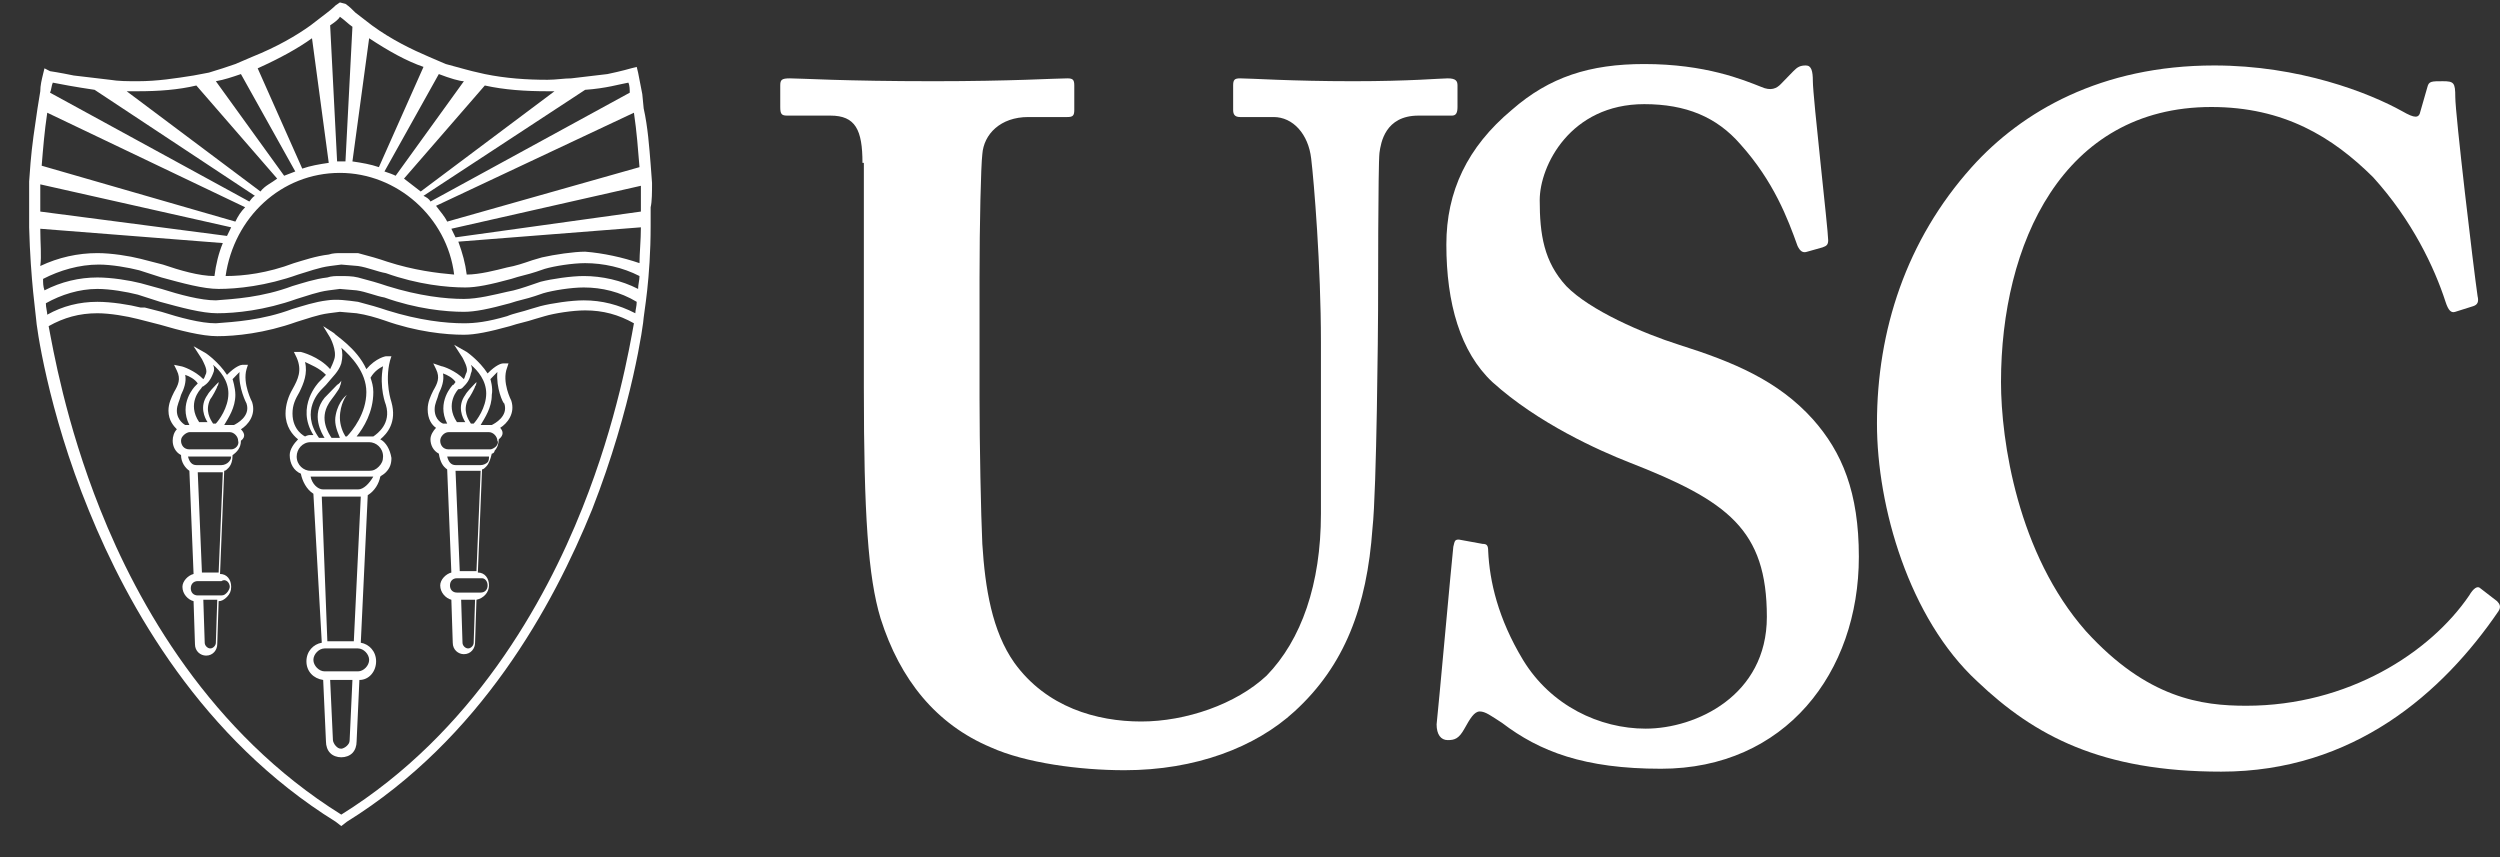
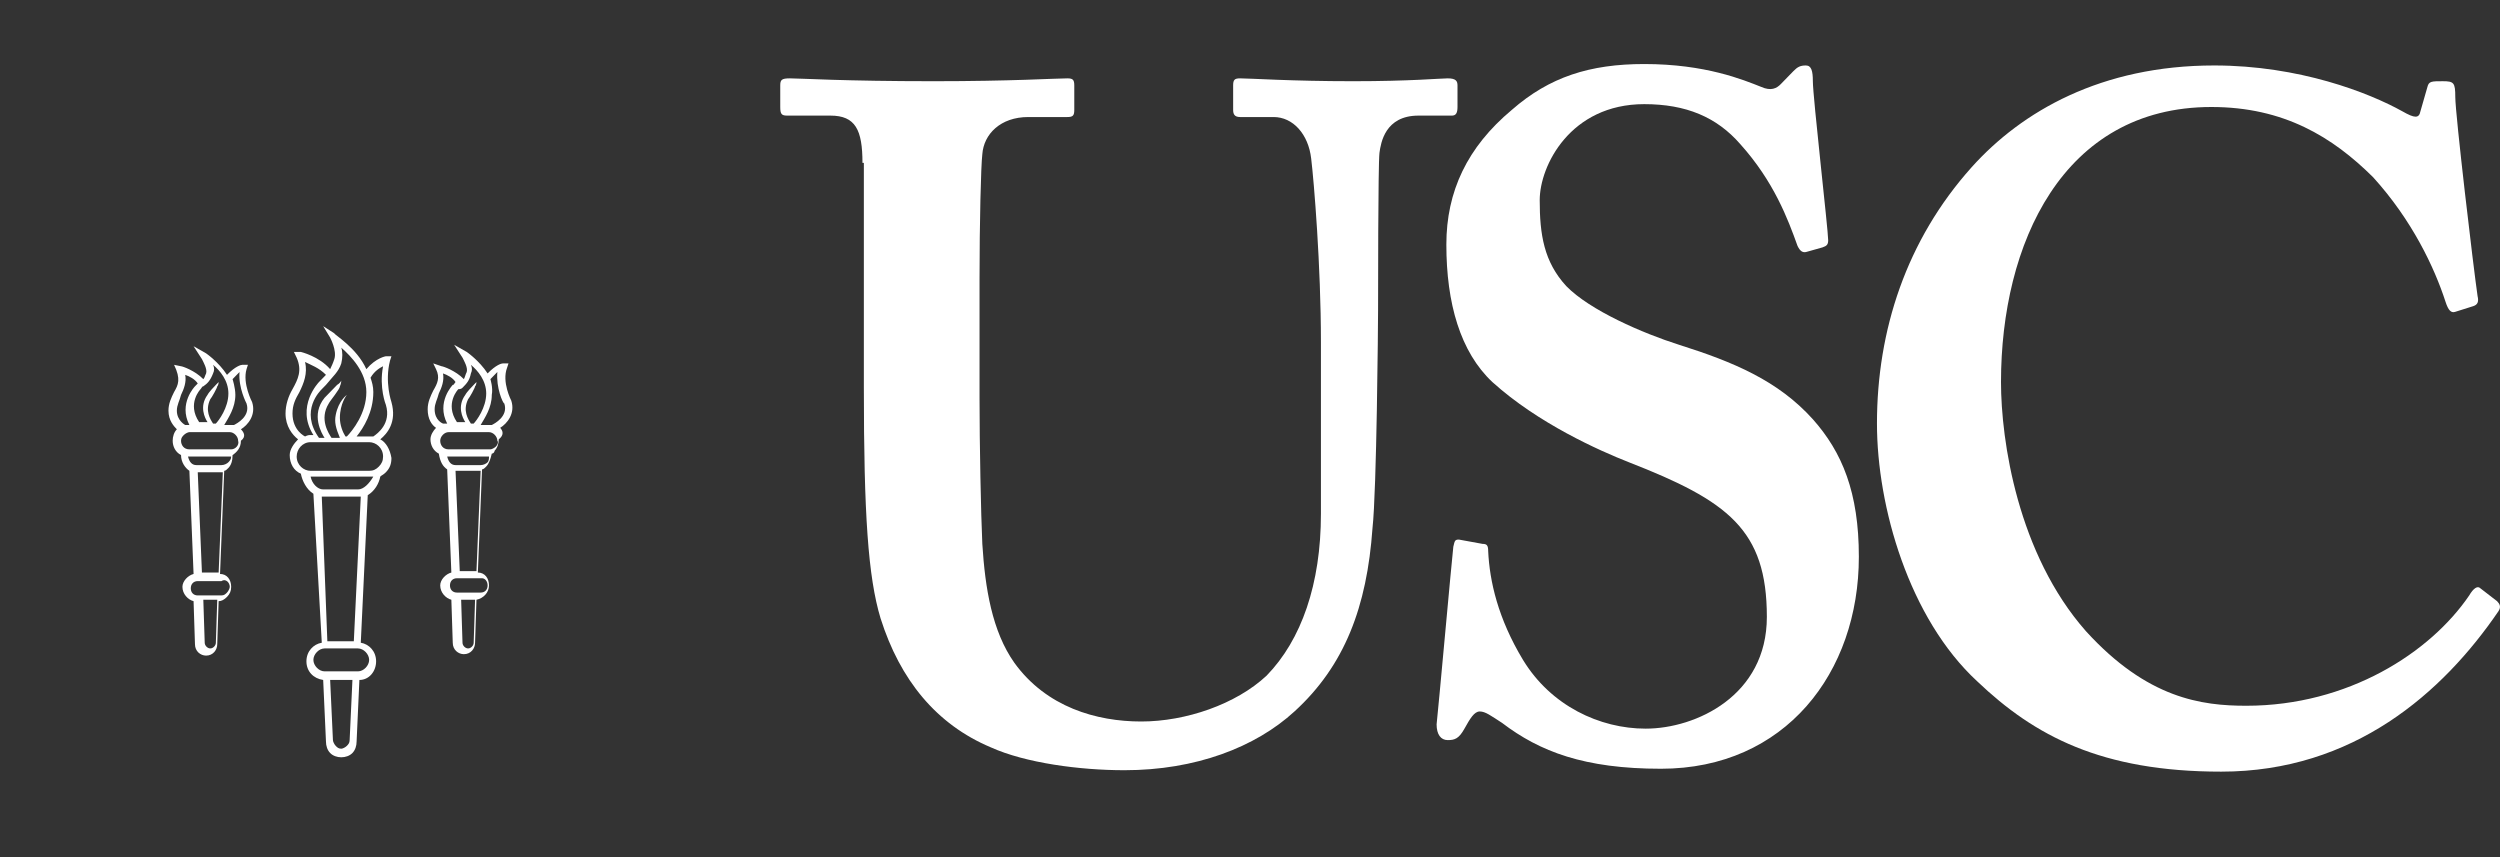
<svg xmlns="http://www.w3.org/2000/svg" width="70" height="24" viewBox="0 0 70 24" fill="none">
  <rect x="0" y="0" width="70" height="24" fill="#333333" stroke="none" />
  <path d="M24.149 4.56C24.149 3.638 23.954 3.237 23.252 3.237H22.042C21.886 3.237 21.847 3.197 21.847 2.996V2.394C21.847 2.234 21.886 2.194 22.12 2.194C22.393 2.194 23.642 2.274 26.139 2.274C28.324 2.274 29.573 2.194 29.885 2.194C30.041 2.194 30.08 2.234 30.08 2.394V3.076C30.08 3.237 30.041 3.277 29.885 3.277H28.792C28.012 3.277 27.544 3.758 27.505 4.32C27.466 4.64 27.427 6.245 27.427 7.809V11.138C27.427 12.461 27.466 14.386 27.505 15.229C27.583 16.472 27.778 17.675 28.402 18.558C29.299 19.801 30.704 20.202 31.953 20.202C33.201 20.202 34.606 19.721 35.465 18.918C36.44 17.916 36.986 16.352 36.986 14.386V9.574C36.986 7.448 36.791 5.082 36.713 4.44C36.635 3.758 36.206 3.277 35.66 3.277H34.723C34.567 3.277 34.528 3.197 34.528 3.076V2.394C34.528 2.234 34.567 2.194 34.723 2.194C34.996 2.194 36.167 2.274 37.884 2.274C39.483 2.274 40.342 2.194 40.537 2.194C40.771 2.194 40.81 2.274 40.81 2.394V2.996C40.81 3.156 40.771 3.237 40.654 3.237H39.718C38.781 3.237 38.664 3.999 38.625 4.279C38.586 4.6 38.586 8.37 38.586 8.691C38.586 9.052 38.547 13.745 38.43 14.787C38.274 16.993 37.65 18.638 36.245 19.921C35.152 20.924 33.475 21.566 31.485 21.566C30.236 21.566 28.714 21.365 27.739 20.924C26.217 20.282 25.203 19.039 24.656 17.314C24.305 16.151 24.188 14.386 24.188 10.857V4.56H24.149Z" fill="white" />
  <path d="M41.513 15.229C41.63 15.229 41.669 15.269 41.669 15.429C41.708 16.271 41.942 17.314 42.644 18.477C43.425 19.761 44.79 20.402 46.078 20.402C47.483 20.402 49.472 19.48 49.472 17.274C49.472 14.828 48.38 14.025 45.609 12.943C44.79 12.622 43.073 11.86 41.786 10.697C40.888 9.854 40.498 8.491 40.498 6.846C40.498 5.362 41.083 4.119 42.332 3.076C43.385 2.154 44.517 1.793 46.039 1.793C47.756 1.793 48.809 2.234 49.316 2.434C49.59 2.555 49.746 2.475 49.863 2.354L50.214 1.993C50.331 1.873 50.409 1.833 50.565 1.833C50.721 1.833 50.76 1.993 50.76 2.274C50.76 2.715 51.189 6.445 51.189 6.726C51.189 6.846 51.15 6.886 51.033 6.926L50.604 7.047C50.487 7.087 50.409 7.047 50.331 6.886C50.058 6.124 49.667 5.082 48.731 4.039C48.068 3.277 47.209 2.916 46.039 2.916C43.971 2.916 43.112 4.64 43.112 5.603C43.112 6.566 43.229 7.328 43.854 8.009C44.517 8.691 46 9.333 47.014 9.654C48.536 10.135 49.785 10.656 50.76 11.739C51.58 12.662 52.048 13.785 52.048 15.59C52.048 18.838 49.98 21.525 46.507 21.525C44.361 21.525 43.112 21.044 42.059 20.242C41.747 20.041 41.591 19.921 41.434 19.921C41.278 19.921 41.161 20.122 41.005 20.402C40.849 20.683 40.732 20.723 40.537 20.723C40.342 20.723 40.225 20.563 40.225 20.282C40.264 19.961 40.654 15.63 40.693 15.309C40.732 15.148 40.732 15.108 40.849 15.108L41.513 15.229Z" fill="white" />
  <path d="M69.918 16.833C69.996 16.913 70.035 16.993 69.957 17.114C68.397 19.4 65.9 21.606 62.193 21.606C58.837 21.606 56.964 20.603 55.364 19.079C53.452 17.314 52.555 14.186 52.555 11.86C52.555 9.253 53.374 6.726 55.208 4.68C56.613 3.116 58.837 1.833 61.998 1.833C64.378 1.833 66.329 2.595 67.265 3.116C67.616 3.317 67.733 3.317 67.772 3.116L67.968 2.434C68.007 2.274 68.085 2.274 68.397 2.274C68.709 2.274 68.748 2.314 68.748 2.715C68.748 3.197 69.255 7.488 69.372 8.29C69.411 8.451 69.372 8.531 69.255 8.571L68.748 8.731C68.631 8.771 68.553 8.691 68.475 8.451C68.163 7.488 67.538 6.164 66.446 4.961C65.314 3.838 63.949 2.996 61.919 2.996C57.745 2.996 56.028 6.846 56.028 10.697C56.028 12.341 56.496 15.509 58.408 17.675C60.125 19.56 61.646 19.761 62.895 19.761C65.743 19.761 68.046 18.277 69.138 16.672C69.255 16.472 69.372 16.392 69.45 16.472L69.918 16.833Z" fill="white" />
-   <path d="M16.306 14.226C15.253 16.873 13.224 20.523 9.556 22.809C5.888 20.523 3.859 16.913 2.806 14.266C1.83 11.819 1.479 9.734 1.362 9.132C1.791 8.892 2.22 8.771 2.727 8.771C3.079 8.771 3.547 8.852 3.859 8.932L4.015 8.972C4.171 9.012 4.327 9.052 4.483 9.092C5.03 9.253 5.654 9.413 6.083 9.413C6.59 9.413 7.41 9.333 8.307 9.012C8.58 8.932 8.893 8.811 9.205 8.771L9.517 8.731L9.985 8.771C10.258 8.811 10.531 8.892 10.765 8.972C11.663 9.293 12.482 9.373 12.989 9.373C13.302 9.373 13.692 9.293 14.277 9.132C14.511 9.052 14.745 9.012 14.979 8.932L15.253 8.852C15.526 8.771 16.033 8.691 16.384 8.691C16.891 8.691 17.321 8.811 17.75 9.052C17.633 9.694 17.282 11.779 16.306 14.226ZM1.128 5.162L6.473 6.365C6.434 6.445 6.395 6.525 6.356 6.606L1.128 5.924V5.162ZM1.323 3.156L6.864 5.803C6.746 5.924 6.668 6.044 6.59 6.205L1.167 4.64C1.206 4.159 1.245 3.678 1.323 3.156ZM1.479 2.314C1.674 2.354 2.103 2.434 2.649 2.515L7.137 5.483C7.059 5.523 7.02 5.603 6.981 5.643L1.401 2.595C1.44 2.515 1.44 2.394 1.479 2.314ZM3.859 2.555C4.444 2.555 4.991 2.515 5.498 2.394L7.761 5.001C7.605 5.122 7.41 5.202 7.293 5.362L3.547 2.555C3.625 2.555 3.742 2.555 3.859 2.555ZM6.746 2.074L8.268 4.801C8.151 4.841 8.073 4.881 7.956 4.921L6.044 2.274C6.278 2.234 6.512 2.154 6.746 2.074ZM8.736 1.071L9.205 4.56C8.932 4.6 8.697 4.64 8.463 4.721L7.215 1.913C7.839 1.632 8.346 1.352 8.736 1.071ZM9.517 0.469C9.634 0.549 9.751 0.67 9.868 0.75L9.673 4.52H9.439L9.244 0.71C9.361 0.63 9.478 0.549 9.517 0.469ZM10.336 1.071C10.883 1.432 11.39 1.713 11.858 1.873L10.609 4.68C10.375 4.6 10.141 4.56 9.868 4.52L10.336 1.071ZM12.287 2.074C12.599 2.194 12.873 2.274 12.989 2.274L11.078 4.921C10.999 4.881 10.883 4.841 10.765 4.801L12.287 2.074ZM13.575 2.394C14.121 2.515 14.706 2.555 15.331 2.555H15.526L11.78 5.362C11.624 5.242 11.468 5.122 11.312 5.001L13.575 2.394ZM16.384 2.515C16.97 2.475 17.36 2.354 17.594 2.314C17.633 2.394 17.633 2.515 17.633 2.595L12.053 5.643C12.014 5.563 11.936 5.523 11.858 5.483L16.384 2.515ZM17.75 3.156C17.828 3.678 17.867 4.199 17.906 4.68L12.521 6.205C12.443 6.044 12.326 5.924 12.209 5.763L17.75 3.156ZM17.945 5.924L12.755 6.646C12.716 6.566 12.677 6.485 12.638 6.405L17.945 5.202V5.924ZM16.384 7.047C16.072 7.047 15.526 7.127 15.175 7.207L14.902 7.287C14.667 7.368 14.433 7.448 14.199 7.488C13.887 7.568 13.419 7.688 13.068 7.688C13.028 7.368 12.95 7.087 12.833 6.766L17.945 6.365C17.945 6.726 17.906 7.087 17.906 7.368C17.438 7.207 16.891 7.087 16.384 7.047ZM16.345 7.729C15.994 7.729 15.448 7.809 15.136 7.889L14.902 7.969C14.667 8.049 14.433 8.13 14.199 8.17C13.848 8.25 13.38 8.37 12.989 8.37C12.482 8.37 11.741 8.29 10.844 8.009C10.609 7.929 10.336 7.849 10.024 7.769C9.868 7.729 9.673 7.729 9.517 7.729C9.4 7.729 9.283 7.729 9.166 7.769C8.814 7.809 8.463 7.929 8.19 8.009C7.332 8.33 6.551 8.37 6.044 8.41C5.615 8.41 5.03 8.25 4.522 8.09L3.937 7.929C3.625 7.849 3.118 7.769 2.727 7.769C2.22 7.769 1.713 7.889 1.245 8.13C1.206 8.009 1.206 7.929 1.206 7.809C1.674 7.568 2.22 7.408 2.767 7.408C3.118 7.408 3.586 7.488 3.898 7.568L4.522 7.769C5.108 7.929 5.693 8.09 6.122 8.09C6.629 8.09 7.449 8.009 8.346 7.688C8.619 7.608 8.932 7.488 9.244 7.448L9.556 7.408L10.024 7.448C10.297 7.488 10.57 7.608 10.805 7.648C11.702 7.969 12.521 8.049 13.028 8.049C13.341 8.049 13.731 7.969 14.316 7.809C14.55 7.729 14.784 7.688 15.018 7.608L15.253 7.528C15.526 7.448 16.033 7.368 16.384 7.368C16.891 7.368 17.438 7.488 17.906 7.729C17.906 7.849 17.867 7.969 17.867 8.09C17.399 7.849 16.852 7.729 16.345 7.729ZM9.556 7.087C9.439 7.087 9.322 7.087 9.205 7.127C8.854 7.167 8.502 7.287 8.229 7.368C7.488 7.648 6.824 7.729 6.317 7.729C6.551 6.084 7.878 4.841 9.517 4.841C11.117 4.841 12.521 6.084 12.716 7.688C12.248 7.648 11.585 7.568 10.844 7.328C10.609 7.247 10.336 7.167 10.024 7.087H9.556ZM1.128 6.405L6.239 6.806C6.122 7.087 6.044 7.408 6.005 7.729C5.576 7.729 5.03 7.568 4.561 7.408L3.937 7.247C3.625 7.167 3.118 7.087 2.727 7.087C2.181 7.087 1.635 7.207 1.128 7.448C1.167 7.167 1.128 6.806 1.128 6.405ZM16.345 8.41C15.994 8.41 15.448 8.491 15.136 8.571L14.862 8.651C14.628 8.731 14.394 8.771 14.199 8.852C13.653 9.012 13.302 9.052 12.989 9.052C12.482 9.052 11.741 8.972 10.844 8.691C10.609 8.611 10.336 8.531 10.024 8.451C9.712 8.41 9.439 8.37 9.166 8.41C8.814 8.451 8.463 8.571 8.19 8.651C7.332 8.972 6.551 9.012 6.044 9.052C5.615 9.052 5.03 8.892 4.522 8.731C4.366 8.691 4.21 8.651 4.054 8.611H3.937C3.625 8.531 3.118 8.451 2.727 8.451C2.22 8.451 1.752 8.571 1.323 8.811C1.323 8.731 1.284 8.611 1.284 8.491C1.713 8.25 2.22 8.09 2.727 8.09C3.079 8.09 3.547 8.17 3.859 8.25L4.483 8.451C5.069 8.611 5.654 8.771 6.083 8.771C6.59 8.771 7.41 8.691 8.307 8.37C8.58 8.29 8.893 8.17 9.205 8.13L9.517 8.09L9.985 8.13C10.258 8.17 10.531 8.29 10.765 8.33C11.663 8.651 12.482 8.731 12.989 8.731C13.302 8.731 13.692 8.651 14.277 8.491C14.511 8.41 14.745 8.37 14.979 8.29L15.214 8.21C15.487 8.13 15.994 8.049 16.345 8.049C16.852 8.049 17.36 8.17 17.828 8.451C17.828 8.571 17.789 8.691 17.789 8.771C17.321 8.531 16.852 8.41 16.345 8.41ZM18.257 5.122L18.218 4.6C18.179 4.119 18.14 3.557 18.023 3.036L17.984 2.635C17.945 2.434 17.906 2.234 17.867 2.033L17.828 1.873L17.672 1.913C17.672 1.913 17.399 1.993 17.009 2.074L15.994 2.194C15.799 2.194 15.565 2.234 15.331 2.234C14.745 2.234 14.16 2.194 13.575 2.074L13.224 1.993C13.224 1.993 12.912 1.913 12.482 1.793L12.014 1.592C11.546 1.392 10.96 1.111 10.414 0.71L9.946 0.349C9.868 0.269 9.79 0.188 9.673 0.108L9.517 0.068L9.4 0.148C9.4 0.148 9.322 0.229 9.166 0.349L8.697 0.71C8.307 0.991 7.761 1.311 7.059 1.592L6.59 1.793C6.356 1.873 6.122 1.953 5.849 2.033L5.42 2.114C4.913 2.194 4.405 2.274 3.859 2.274C3.586 2.274 3.313 2.274 3.079 2.234L2.064 2.114C1.674 2.033 1.401 1.993 1.401 1.993L1.245 1.913L1.206 2.074C1.167 2.234 1.128 2.394 1.128 2.555L1.05 3.036C0.972 3.557 0.894 4.079 0.855 4.56L0.816 5.082V6.365C0.855 7.849 1.011 8.852 1.011 8.932C1.011 9.052 1.323 11.459 2.493 14.306C3.586 16.993 5.654 20.683 9.4 23.009L9.556 23.13L9.712 23.009C13.458 20.683 15.487 16.953 16.579 14.266C17.711 11.378 18.023 9.012 18.023 8.892C18.023 8.811 18.218 7.809 18.218 6.325V5.803C18.257 5.643 18.257 5.362 18.257 5.122Z" fill="white" />
  <path d="M13.887 12.501C13.848 12.541 13.77 12.582 13.731 12.582H12.56C12.404 12.582 12.326 12.461 12.326 12.341C12.326 12.221 12.443 12.1 12.56 12.1H13.692C13.809 12.1 13.926 12.221 13.926 12.341C13.965 12.381 13.926 12.461 13.887 12.501ZM13.653 12.943C13.614 12.983 13.536 13.023 13.458 13.023H12.755C12.638 13.023 12.56 12.943 12.521 12.782H13.692C13.692 12.822 13.692 12.902 13.653 12.943ZM13.341 15.991H12.873L12.755 13.183H13.458L13.341 15.991ZM13.653 16.392C13.653 16.512 13.575 16.592 13.458 16.592H12.794C12.677 16.592 12.599 16.512 12.599 16.392C12.599 16.271 12.677 16.191 12.794 16.191H13.497C13.575 16.191 13.653 16.271 13.653 16.392ZM13.107 18.156C13.028 18.156 12.95 18.076 12.95 17.996L12.912 16.793H13.302L13.263 17.996C13.263 18.076 13.185 18.156 13.107 18.156ZM12.17 11.459C12.17 11.298 12.248 11.178 12.287 11.017C12.365 10.857 12.443 10.656 12.404 10.456C12.521 10.496 12.677 10.576 12.755 10.697C12.716 10.737 12.716 10.777 12.677 10.777C12.677 10.777 12.209 11.258 12.521 11.86H12.404C12.404 11.86 12.17 11.779 12.17 11.459ZM13.185 10.456C13.224 10.376 13.224 10.295 13.185 10.215C13.38 10.376 13.614 10.656 13.614 11.017C13.614 11.418 13.341 11.779 13.263 11.86H13.185C13.107 11.739 12.95 11.499 13.107 11.178C13.146 11.138 13.302 10.857 13.302 10.817C13.341 10.777 13.341 10.697 13.341 10.697L13.263 10.777C13.224 10.817 13.068 10.977 13.028 11.057C12.794 11.378 12.95 11.699 13.028 11.819H12.794C12.443 11.298 12.833 10.897 12.833 10.897C12.886 10.897 12.925 10.884 12.95 10.857C13.068 10.737 13.146 10.656 13.185 10.456ZM13.731 10.616C13.809 10.536 13.887 10.456 13.926 10.416C13.887 10.857 14.082 11.298 14.121 11.298C14.238 11.659 13.848 11.86 13.77 11.9H13.458C13.575 11.699 13.77 11.418 13.77 11.057C13.809 10.857 13.731 10.616 13.731 10.616ZM14.004 11.98C14.199 11.86 14.433 11.579 14.316 11.218C14.316 11.218 14.043 10.697 14.199 10.295L14.238 10.175H14.082C14.043 10.175 13.887 10.215 13.653 10.456C13.419 10.095 13.068 9.854 13.068 9.854L12.716 9.654L12.95 10.015C12.989 10.095 13.107 10.295 13.068 10.416C13.028 10.496 13.028 10.536 12.989 10.616C12.755 10.376 12.404 10.255 12.365 10.255L12.131 10.175L12.209 10.336C12.326 10.576 12.248 10.737 12.131 10.937C12.053 11.098 11.975 11.258 11.975 11.459C11.975 11.739 12.092 11.9 12.209 11.98C12.131 12.06 12.053 12.181 12.053 12.301C12.053 12.461 12.131 12.622 12.287 12.702C12.326 12.943 12.404 13.063 12.521 13.143L12.638 16.031C12.482 16.071 12.326 16.231 12.326 16.392C12.326 16.592 12.482 16.753 12.638 16.793L12.677 17.996C12.677 18.197 12.834 18.317 12.989 18.317C13.185 18.317 13.302 18.156 13.302 17.996L13.341 16.793C13.536 16.753 13.692 16.592 13.692 16.392C13.692 16.191 13.575 16.031 13.38 16.031L13.497 13.143C13.536 13.143 13.575 13.103 13.614 13.063C13.692 12.983 13.731 12.862 13.77 12.702C13.809 12.702 13.848 12.662 13.848 12.622C13.926 12.541 13.965 12.421 13.965 12.301C14.121 12.181 14.082 12.06 14.004 11.98Z" fill="white" />
-   <path d="M6.473 12.582H5.303C5.147 12.582 5.069 12.461 5.069 12.341C5.069 12.261 5.108 12.221 5.147 12.181C5.186 12.14 5.264 12.1 5.303 12.1H6.434C6.551 12.1 6.668 12.221 6.668 12.341C6.707 12.461 6.59 12.582 6.473 12.582ZM6.395 12.943C6.356 12.983 6.278 13.023 6.2 13.023H5.498C5.381 13.023 5.303 12.943 5.264 12.782H6.473C6.473 12.862 6.434 12.902 6.395 12.943ZM6.122 16.031H5.654L5.537 13.223H6.239L6.122 16.031ZM6.434 16.432C6.434 16.472 6.395 16.552 6.356 16.592C6.317 16.632 6.278 16.672 6.2 16.672H5.537C5.42 16.672 5.342 16.592 5.342 16.472C5.342 16.352 5.42 16.271 5.537 16.271H6.2C6.317 16.191 6.434 16.311 6.434 16.432ZM5.888 18.156C5.81 18.156 5.732 18.076 5.732 17.996L5.693 16.793H6.083L6.044 17.996C6.044 18.076 5.966 18.156 5.888 18.156ZM4.952 11.499C4.952 11.338 5.03 11.218 5.069 11.057C5.147 10.897 5.225 10.697 5.186 10.496C5.303 10.536 5.459 10.616 5.537 10.737C5.511 10.763 5.485 10.79 5.459 10.817C5.459 10.817 4.991 11.298 5.303 11.9H5.186C5.186 11.9 4.952 11.779 4.952 11.499ZM5.966 10.456C6.005 10.376 6.005 10.295 5.966 10.215C6.161 10.376 6.395 10.656 6.395 11.017C6.395 11.418 6.122 11.779 6.044 11.86H5.966C5.888 11.739 5.732 11.499 5.888 11.178C5.927 11.138 6.083 10.857 6.083 10.817C6.122 10.777 6.122 10.697 6.122 10.697C6.083 10.737 6.044 10.777 6.044 10.777C6.005 10.817 5.849 10.977 5.81 11.057C5.576 11.378 5.732 11.699 5.81 11.819H5.576C5.225 11.298 5.615 10.897 5.615 10.897C5.654 10.857 5.654 10.817 5.693 10.817C5.81 10.737 5.888 10.656 5.966 10.456ZM6.512 10.616C6.59 10.536 6.668 10.456 6.707 10.416C6.668 10.857 6.903 11.298 6.903 11.298C7.02 11.659 6.629 11.86 6.551 11.9H6.278C6.395 11.699 6.59 11.418 6.59 11.057C6.59 10.857 6.512 10.616 6.512 10.616ZM6.746 12.02C6.942 11.9 7.176 11.619 7.059 11.258C7.059 11.258 6.785 10.737 6.903 10.336L6.942 10.215H6.785C6.746 10.215 6.59 10.255 6.356 10.496C6.122 10.135 5.771 9.894 5.771 9.894L5.42 9.694L5.654 10.055C5.693 10.135 5.81 10.336 5.771 10.456C5.732 10.536 5.732 10.576 5.693 10.616C5.459 10.376 5.108 10.255 5.069 10.255L4.874 10.215L4.952 10.376C5.069 10.616 4.991 10.777 4.874 10.977C4.795 11.138 4.717 11.298 4.717 11.499C4.717 11.779 4.874 11.94 4.952 12.02C4.874 12.1 4.835 12.221 4.835 12.341C4.835 12.501 4.913 12.662 5.069 12.742C5.069 12.943 5.186 13.103 5.303 13.183L5.42 16.071C5.264 16.111 5.108 16.271 5.108 16.432C5.108 16.632 5.264 16.793 5.42 16.833L5.459 18.036C5.459 18.237 5.615 18.357 5.771 18.357C5.966 18.357 6.083 18.197 6.083 18.036L6.122 16.833C6.2 16.833 6.278 16.793 6.356 16.713C6.434 16.632 6.473 16.552 6.473 16.432C6.473 16.231 6.356 16.071 6.161 16.071L6.278 13.183C6.317 13.183 6.356 13.143 6.395 13.103C6.473 13.023 6.512 12.902 6.512 12.742C6.629 12.662 6.746 12.541 6.746 12.341C6.903 12.221 6.824 12.1 6.746 12.02Z" fill="white" />
+   <path d="M6.473 12.582H5.303C5.147 12.582 5.069 12.461 5.069 12.341C5.069 12.261 5.108 12.221 5.147 12.181C5.186 12.14 5.264 12.1 5.303 12.1H6.434C6.551 12.1 6.668 12.221 6.668 12.341C6.707 12.461 6.59 12.582 6.473 12.582ZM6.395 12.943C6.356 12.983 6.278 13.023 6.2 13.023H5.498C5.381 13.023 5.303 12.943 5.264 12.782H6.473C6.473 12.862 6.434 12.902 6.395 12.943ZM6.122 16.031H5.654L5.537 13.223H6.239L6.122 16.031ZM6.434 16.432C6.434 16.472 6.395 16.552 6.356 16.592C6.317 16.632 6.278 16.672 6.2 16.672H5.537C5.42 16.672 5.342 16.592 5.342 16.472C5.342 16.352 5.42 16.271 5.537 16.271H6.2C6.317 16.191 6.434 16.311 6.434 16.432ZM5.888 18.156C5.81 18.156 5.732 18.076 5.732 17.996L5.693 16.793H6.083L6.044 17.996C6.044 18.076 5.966 18.156 5.888 18.156ZM4.952 11.499C4.952 11.338 5.03 11.218 5.069 11.057C5.147 10.897 5.225 10.697 5.186 10.496C5.303 10.536 5.459 10.616 5.537 10.737C5.511 10.763 5.485 10.79 5.459 10.817C5.459 10.817 4.991 11.298 5.303 11.9H5.186C5.186 11.9 4.952 11.779 4.952 11.499ZM5.966 10.456C6.005 10.376 6.005 10.295 5.966 10.215C6.161 10.376 6.395 10.656 6.395 11.017C6.395 11.418 6.122 11.779 6.044 11.86H5.966C5.888 11.739 5.732 11.499 5.888 11.178C5.927 11.138 6.083 10.857 6.083 10.817C6.122 10.777 6.122 10.697 6.122 10.697C6.083 10.737 6.044 10.777 6.044 10.777C6.005 10.817 5.849 10.977 5.81 11.057C5.576 11.378 5.732 11.699 5.81 11.819H5.576C5.225 11.298 5.615 10.897 5.615 10.897C5.654 10.857 5.654 10.817 5.693 10.817C5.81 10.737 5.888 10.656 5.966 10.456ZM6.512 10.616C6.59 10.536 6.668 10.456 6.707 10.416C6.668 10.857 6.903 11.298 6.903 11.298C7.02 11.659 6.629 11.86 6.551 11.9H6.278C6.395 11.699 6.59 11.418 6.59 11.057C6.59 10.857 6.512 10.616 6.512 10.616ZM6.746 12.02C6.942 11.9 7.176 11.619 7.059 11.258C7.059 11.258 6.785 10.737 6.903 10.336L6.942 10.215H6.785C6.746 10.215 6.59 10.255 6.356 10.496C6.122 10.135 5.771 9.894 5.771 9.894L5.42 9.694L5.654 10.055C5.693 10.135 5.81 10.336 5.771 10.456C5.732 10.536 5.732 10.576 5.693 10.616C5.459 10.376 5.108 10.255 5.069 10.255L4.874 10.215C5.069 10.616 4.991 10.777 4.874 10.977C4.795 11.138 4.717 11.298 4.717 11.499C4.717 11.779 4.874 11.94 4.952 12.02C4.874 12.1 4.835 12.221 4.835 12.341C4.835 12.501 4.913 12.662 5.069 12.742C5.069 12.943 5.186 13.103 5.303 13.183L5.42 16.071C5.264 16.111 5.108 16.271 5.108 16.432C5.108 16.632 5.264 16.793 5.42 16.833L5.459 18.036C5.459 18.237 5.615 18.357 5.771 18.357C5.966 18.357 6.083 18.197 6.083 18.036L6.122 16.833C6.2 16.833 6.278 16.793 6.356 16.713C6.434 16.632 6.473 16.552 6.473 16.432C6.473 16.231 6.356 16.071 6.161 16.071L6.278 13.183C6.317 13.183 6.356 13.143 6.395 13.103C6.473 13.023 6.512 12.902 6.512 12.742C6.629 12.662 6.746 12.541 6.746 12.341C6.903 12.221 6.824 12.1 6.746 12.02Z" fill="white" />
  <path d="M10.609 13.063C10.531 13.143 10.453 13.183 10.336 13.183H8.697C8.502 13.183 8.307 13.023 8.307 12.782C8.307 12.582 8.463 12.381 8.697 12.381H10.336C10.531 12.381 10.726 12.541 10.726 12.782C10.726 12.902 10.687 12.983 10.609 13.063ZM10.024 13.704H9.049C8.893 13.704 8.736 13.544 8.697 13.344H10.453C10.336 13.544 10.18 13.704 10.024 13.704ZM9.907 17.956H9.166L9.01 13.905H10.102L9.907 17.956ZM10.336 18.477C10.336 18.638 10.18 18.798 10.024 18.798H9.088C8.932 18.798 8.775 18.638 8.775 18.477C8.775 18.317 8.932 18.156 9.088 18.156H10.024C10.18 18.156 10.336 18.317 10.336 18.477ZM9.79 20.723C9.79 20.803 9.751 20.844 9.712 20.884C9.673 20.924 9.595 20.964 9.556 20.964C9.478 20.964 9.439 20.924 9.4 20.884C9.361 20.844 9.322 20.763 9.322 20.723L9.244 19.039H9.868L9.79 20.723ZM8.19 11.579C8.19 11.338 8.268 11.178 8.385 10.977C8.502 10.737 8.619 10.456 8.541 10.135C8.697 10.215 8.932 10.295 9.127 10.496L8.932 10.697C8.932 10.697 8.268 11.378 8.775 12.181H8.697C8.658 12.181 8.619 12.181 8.541 12.221C8.541 12.221 8.19 12.06 8.19 11.579ZM9.556 10.175C9.595 10.015 9.595 9.854 9.556 9.734C9.829 9.975 10.258 10.416 10.258 10.977C10.258 11.579 9.868 12.06 9.712 12.221H9.673C9.595 12.1 9.517 11.9 9.517 11.699C9.517 11.298 9.712 11.057 9.712 11.057C9.712 11.057 9.478 11.218 9.4 11.619C9.361 11.819 9.4 11.98 9.517 12.261H9.283C9.205 12.14 8.932 11.739 9.205 11.298C9.244 11.218 9.517 10.897 9.517 10.817C9.556 10.737 9.556 10.656 9.556 10.656C9.517 10.737 9.439 10.777 9.439 10.777L9.088 11.138C8.697 11.619 9.01 12.14 9.088 12.261H8.932C8.385 11.499 8.971 10.937 9.01 10.897L9.127 10.777C9.322 10.536 9.478 10.416 9.556 10.175ZM10.726 10.255C10.609 10.857 10.805 11.338 10.805 11.338C10.96 11.86 10.57 12.14 10.453 12.221H9.985C10.18 11.98 10.453 11.539 10.453 10.977C10.453 10.817 10.414 10.697 10.375 10.576C10.492 10.376 10.648 10.295 10.726 10.255ZM10.648 12.301C10.844 12.14 11.117 11.819 10.96 11.258C10.96 11.258 10.765 10.697 10.921 10.095L10.96 9.975H10.805C10.805 9.975 10.531 10.015 10.258 10.336C9.985 9.734 9.361 9.373 9.361 9.333L9.049 9.132L9.244 9.453C9.244 9.453 9.439 9.814 9.361 10.055C9.322 10.175 9.283 10.255 9.244 10.336C8.932 9.975 8.424 9.854 8.424 9.854H8.229L8.307 10.015C8.463 10.376 8.346 10.616 8.19 10.897C8.073 11.098 7.995 11.338 7.995 11.579C7.995 11.94 8.19 12.181 8.346 12.301C8.229 12.421 8.112 12.582 8.112 12.742C8.112 12.983 8.229 13.183 8.424 13.263C8.463 13.464 8.58 13.704 8.775 13.825L9.01 17.996C8.775 18.036 8.58 18.237 8.58 18.517C8.58 18.798 8.775 18.999 9.049 19.039L9.127 20.763C9.127 20.884 9.166 21.004 9.244 21.084C9.322 21.164 9.439 21.204 9.556 21.204C9.673 21.204 9.79 21.164 9.868 21.084C9.946 21.004 9.985 20.884 9.985 20.763L10.063 19.039C10.336 19.039 10.531 18.798 10.531 18.517C10.531 18.237 10.336 18.036 10.102 17.996L10.297 13.865C10.492 13.745 10.609 13.544 10.648 13.344C10.687 13.303 10.726 13.303 10.805 13.223C10.921 13.103 10.96 12.983 10.96 12.822C10.921 12.582 10.805 12.381 10.648 12.301Z" fill="white" />
</svg>